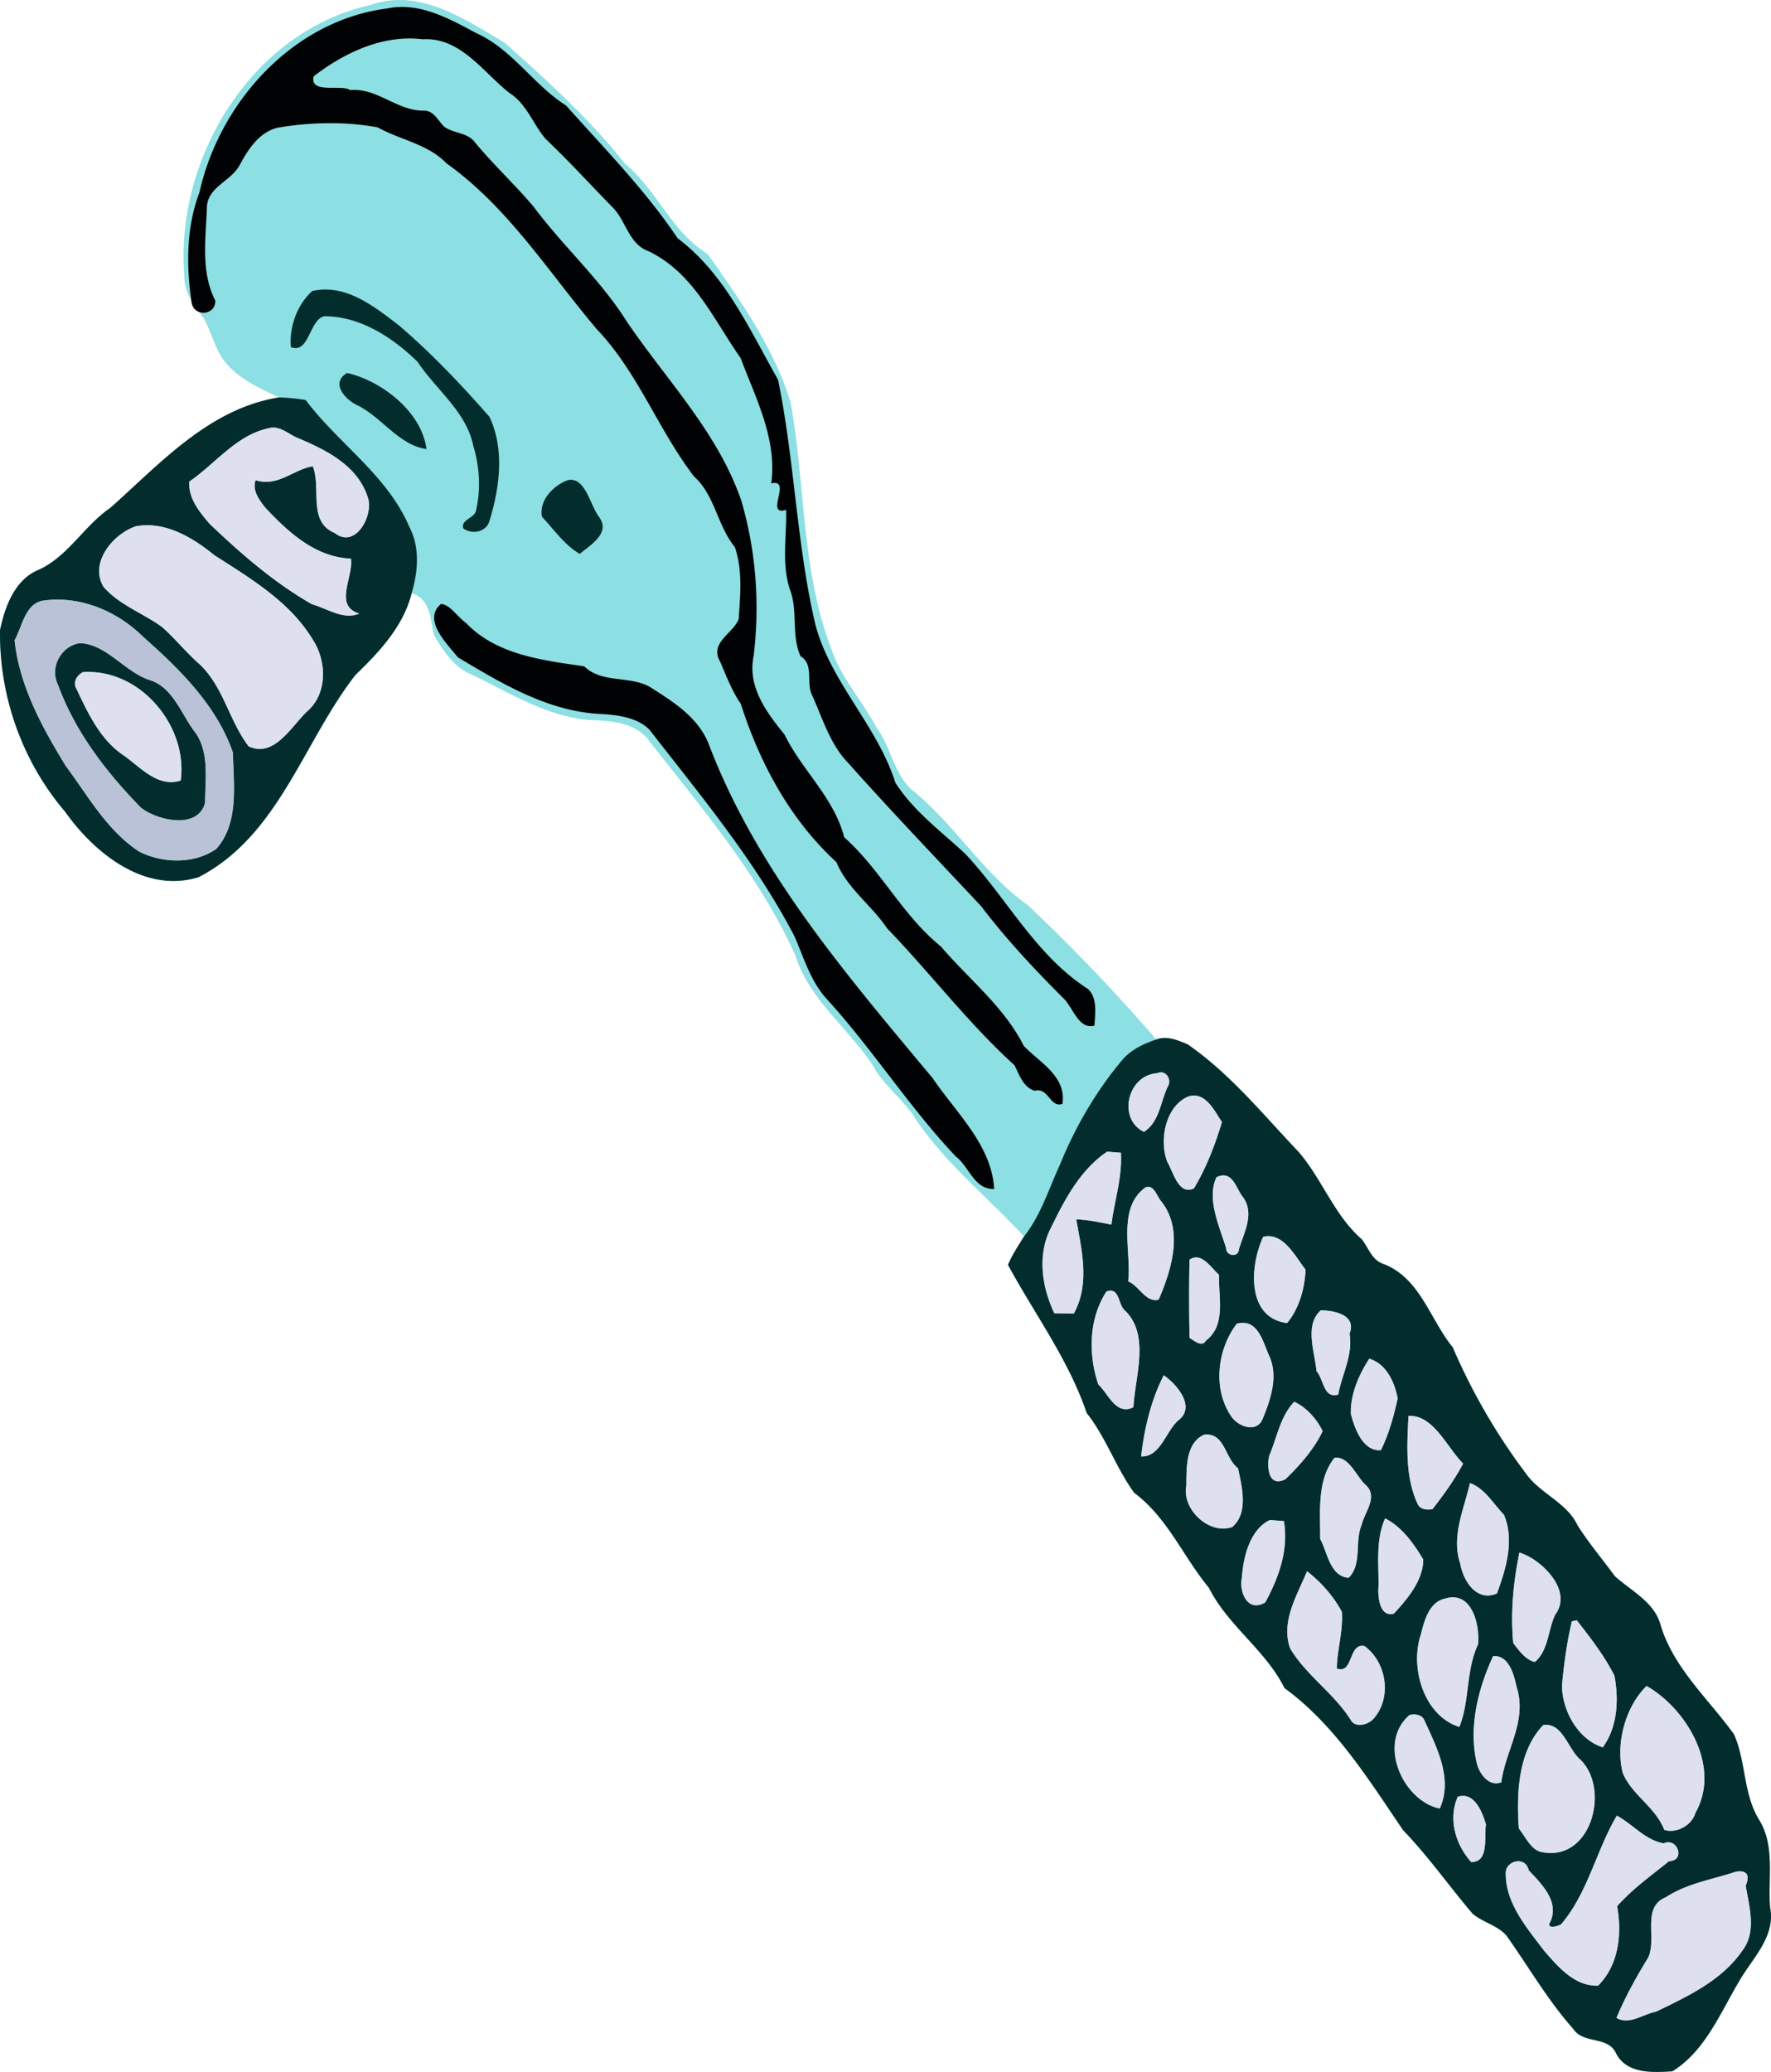
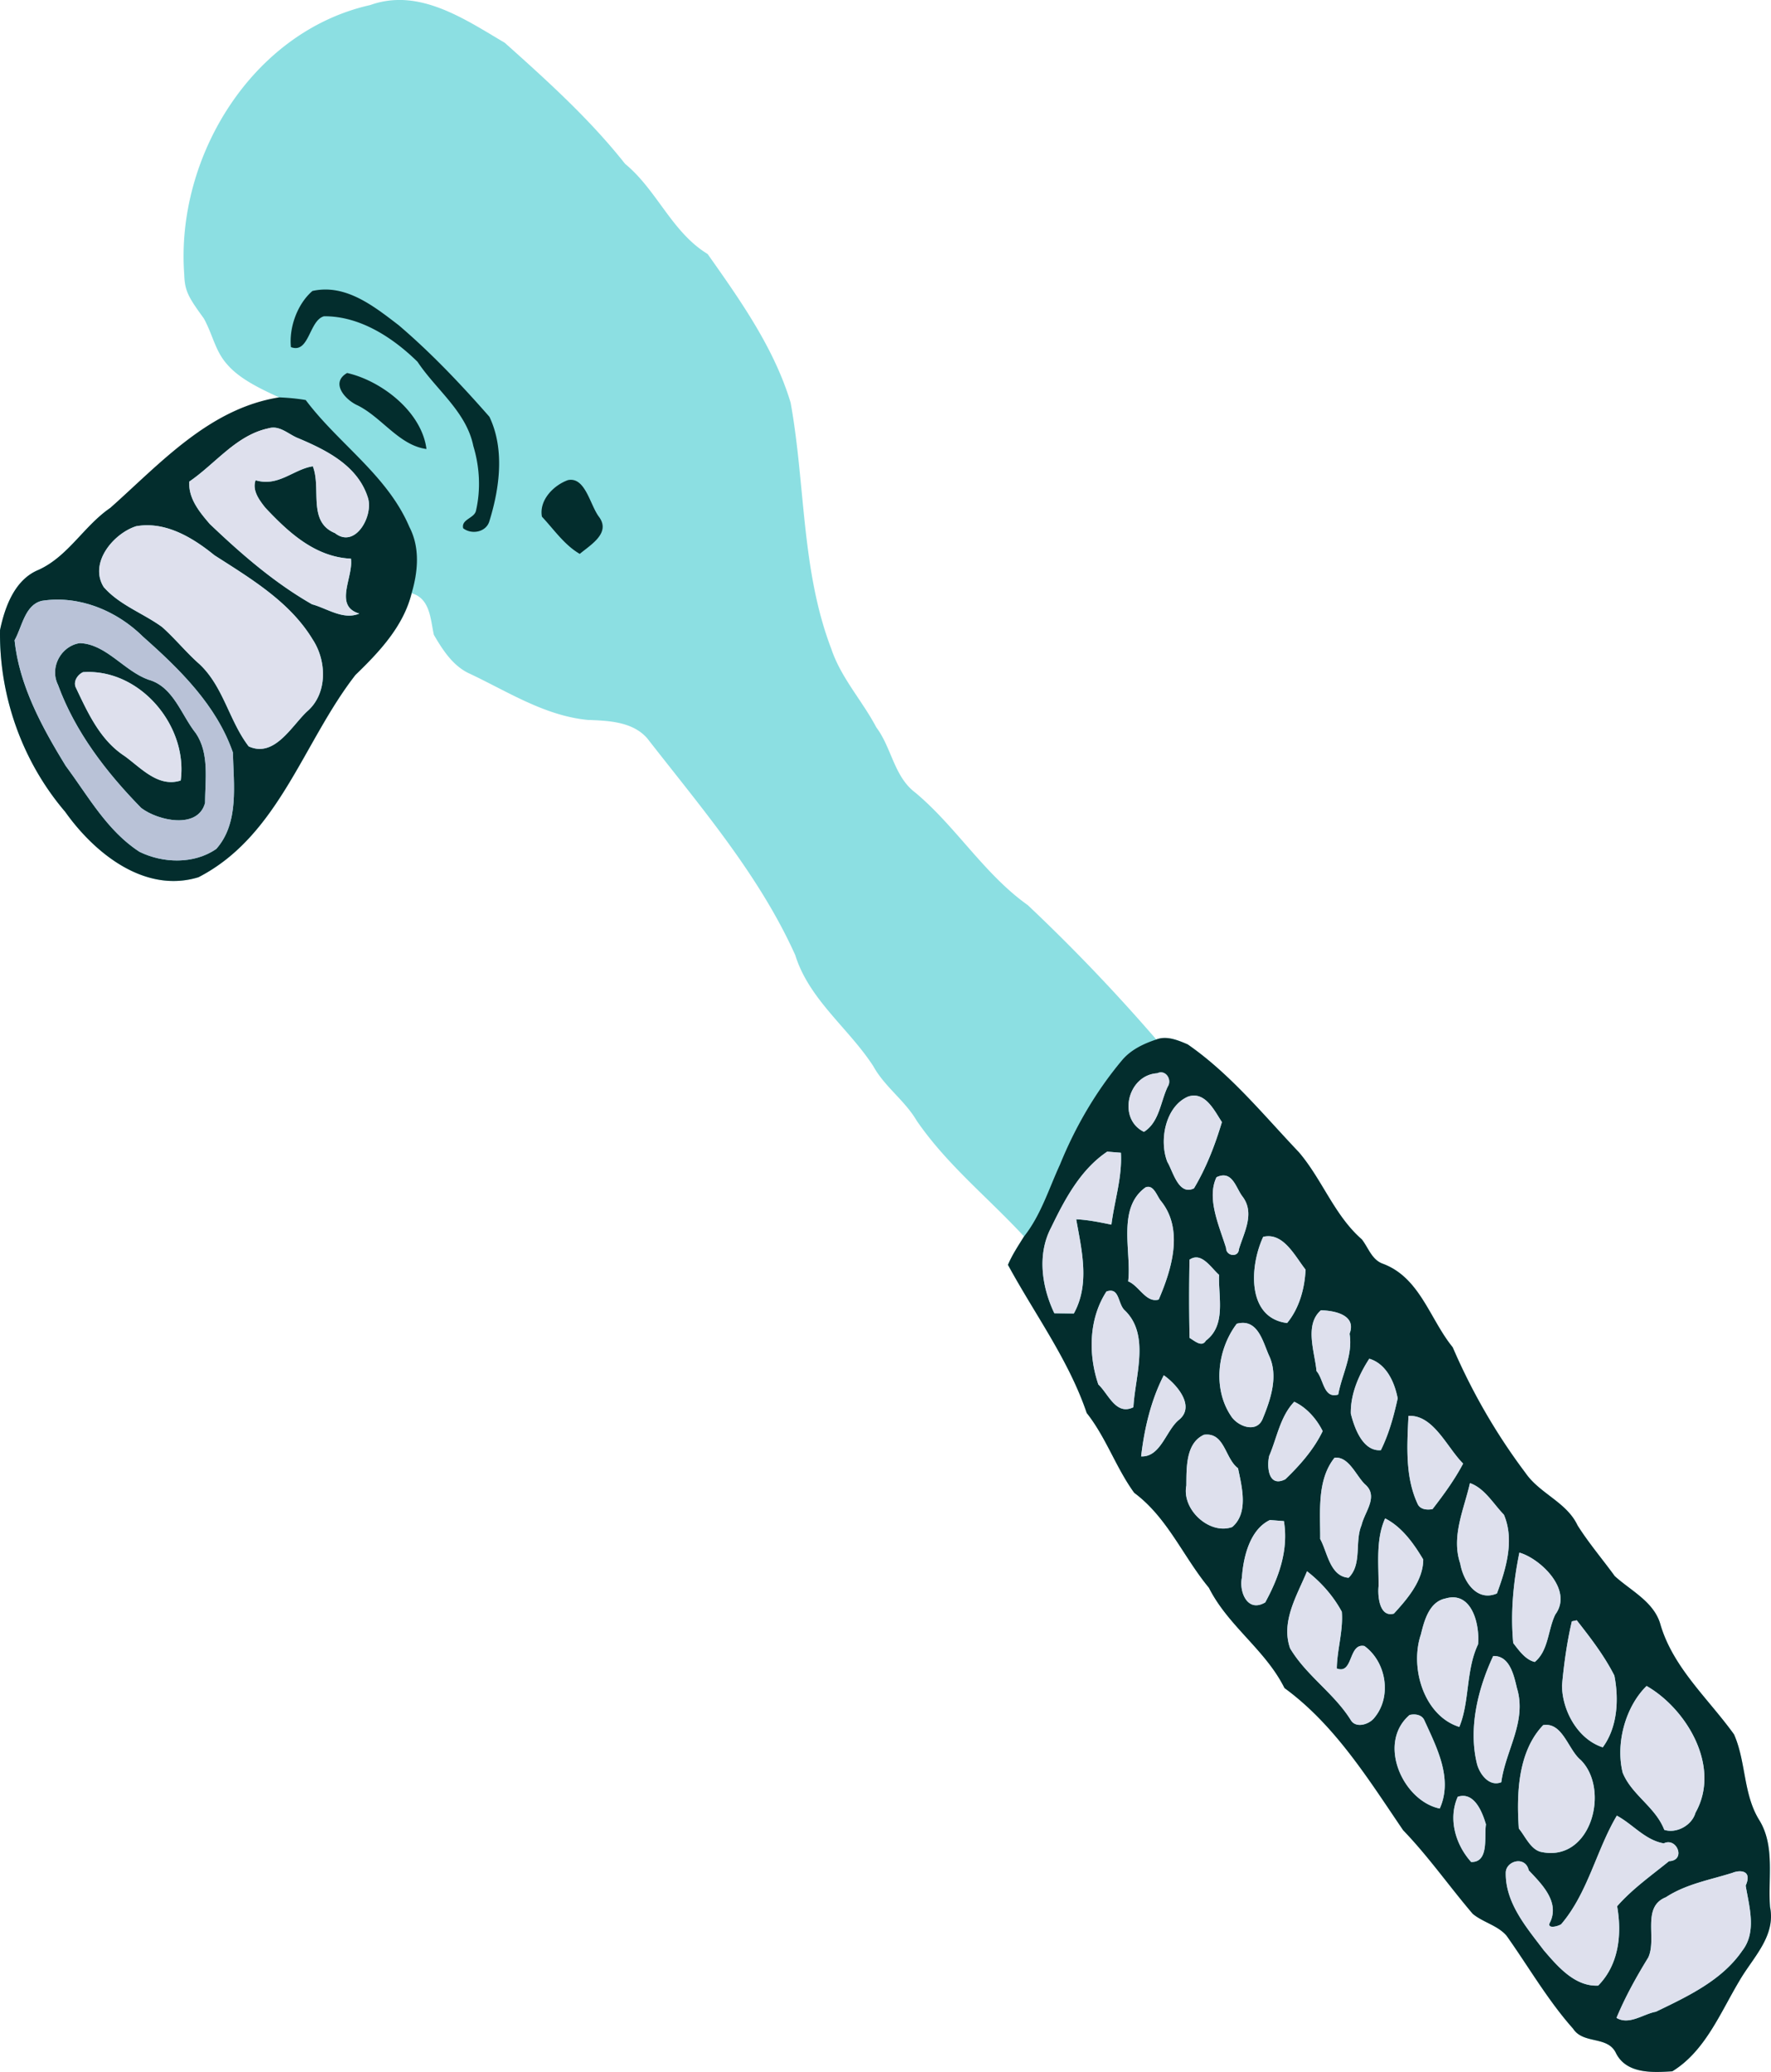
<svg xmlns="http://www.w3.org/2000/svg" height="847.547" width="543.5pt" viewBox="0 0 543.497 635.66">
  <path d="M123.06.005a26.145 26.145 0 00-9.428 1.544c-36.3 8.12-59.771 46.72-57.091 82.67.16 4.94 1.149 6.824 5.99 13.44 2.772 5.009 3.488 9.982 7.099 14.04 3.361 3.96 8.644 6.878 16.022 10.21 10.623 12.116-36.41 20.21-51.82 33.92-8.07 5.52-12.89 14.84-21.98 18.99-7.33 2.98-10.351 11.35-11.841 18.47-.31 20.24 6.81 40.35 20.009 55.79 8.99 12.67 24.38 25.11 40.89 20.05 24.64-12.68 32.11-41.45 48.17-62.06 7.31-7.06 14.72-14.91 17.24-25.06 5.69 1.57 5.79 8.03 6.82 12.74 2.76 4.73 5.98 9.75 11.2 12.02 11.64 5.51 22.871 12.81 36.011 14.1 6.3.23 13.8.49 18.29 5.66 16.48 21.17 34.32 41.86 45.42 66.51 4.22 13.62 16.39 22.41 23.94 34.05 3.48 6.32 9.65 10.49 13.3 16.7 9.27 13.53 21.96 23.64 32.96 35.55-1.76 2.82-3.63 5.63-4.93 8.7 8.2 15.12 18.61 29.079 24.17 45.459 5.95 7.52 9.01 16.84 14.58 24.49 10.2 7.57 15 19.55 22.92 29.13 5.89 11.72 17.348 19.032 23.188 30.762 15.49 11.31 25.771 27.979 36.411 43.609 7.73 8.01 14.14 17.199 21.36 25.659 3.17 2.63 7.59 3.52 10.35 6.67 6.77 9.52 12.66 19.811 20.45 28.561 3.17 4.9 10.66 2.07 13.19 7.56 3.26 6.39 11.27 5.9 17.26 5.53 10.06-6.15 14.728-17.97 20.558-27.71 4.08-7.11 11.251-13.66 9.441-22.69-.69-8.88 1.62-18.87-3.41-26.83-4.85-7.95-3.95-17.77-7.64-26.13-7.84-10.92-18.59-20.33-22.55-33.58-1.88-7.05-9.06-10.442-14.059-14.992-3.79-5.21-7.991-10.13-11.431-15.58-3.32-7.09-11.59-9.72-15.95-16.05-8.95-11.87-16.47-24.91-22.35-38.57-7.05-8.65-10.039-21.37-21.409-25.62-3.45-1.23-4.44-4.9-6.5-7.51-8.4-7.33-12.14-18.34-19.3-26.72-10.92-11.48-21-23.98-34.12-33.08-2.205-.944-4.735-2.019-7.205-1.97a6.976 6.976 0 00-2.434.47 560.182 560.182 0 00-39.441-41.22c-13.38-9.51-21.97-24.02-34.48-34.49-6.58-4.92-7.25-13.74-12-20.04-4.33-8.23-10.86-15.21-13.83-24.14-9.21-24.06-7.93-50.45-12.47-75.49-5.08-16.81-15.46-31.42-25.47-45.6-10.99-6.69-15.54-19.61-25.33-27.66-10.88-13.76-23.92-25.52-36.92-37.14C145.27 7.452 134.5.203 123.05-.007zm-.644 2.147c.063-.003.126.002.19 0-.164.005-.327.016-.49.025.1-.006.2-.02.3-.025zm-102.54 197.41a9.288 9.288 0 00-.002 0z" fill="#8cdfe2" />
-   <path fill="#010203" d="M124.21 2.147a21.86 21.86 0 00-5.407.462c-28.89 3.67-51.46 28.79-57.61 56.46-4.09 10.79-4.04 22.65-2.38 33.89.94 4.47 7.5 3.71 7.24-.79-4.57-8.96-2.85-19.2-2.54-28.89.42-6.07 7.56-7.76 10.09-12.74 2.62-4.83 5.99-10.071 11.74-11.391 10.05-1.67 20.55-1.91 30.55-.08 6.99 3.9 15.45 5.111 21.15 11.061 18.93 13.49 31.33 33.4 46.09 50.85 12.6 13.18 18.83 30.81 29.83 45.16 6.49 5.84 7.08 14.94 12.56 21.73 2.43 7.06 1.64 14.77 1.18 22.1-1.84 4.5-9.04 7.21-5.72 13.01 1.95 4.41 3.59 8.96 6.36 12.95 5.79 18.16 15.14 35.56 29.32 48.55 3.4 8.16 10.79 13.19 15.6 20.36 13.29 13.75 24.91 29.12 39.07 41.97 1.52 2.95 2.64 6.758 6.22 7.838 4.25-1.16 4.63 5.28 8.47 4.04 1.4-8.41-7.01-12.75-11.85-17.83-6.06-12.03-16.85-20.43-25.43-30.49-11.75-9.47-18.45-23.52-29.66-33.49-3.14-12.21-12.98-20.55-18.31-31.51-5.52-6.77-11.46-14.7-9.49-24.09 1.93-16.03.74-32.2-3.78-47.66-7.17-20.91-22.93-36.96-35.11-54.91-8.1-12.92-19.6-23.15-28.67-35.33-5.79-6.86-12.42-12.95-18.12-19.89-2.29-2.88-6.41-2.53-9.23-4.58-1.98-1.84-3.2-5.06-6.36-4.96-8.22.08-14.25-7.08-22.58-6.31-2.55-1.87-12.48 1.35-11.18-4.21 9.44-7.28 21.249-12.87 33.489-11.38 11.67-.69 18.55 10.22 26.73 16.57 5.21 3.36 7.12 9.49 10.98 14.02 7.03 6.65 13.54 13.82 20.31 20.73 4.36 4.13 5.05 11.47 11.29 13.71 13.84 6.66 19.9 20.93 28.23 32.76 4.66 12.39 11.24 24.86 9.4 38.48 6.58-1.61-2.18 10.28 4.56 8.08.25 8.08-1.419 16.42 1.111 24.3 2.61 6.52.41 14.33 3.34 20.66 4.02 2.28 1.82 7.81 3.31 11.45 3.33 7.21 5.549 15.26 11.169 21.13 13.35 14.97 27.22 29.45 40.92 44.07 7.58 9.97 16.14 19.14 24.98 27.98 3.22 2.8 4.79 10.01 9.8 8.66.21-3.77.991-8.56-2.069-11.29-16.05-10.33-24.82-27.85-37.62-41.45-7.45-6.92-15.9-13.13-21.42-21.81-5.49-17.39-19.69-30.57-24.49-48.29-5.84-24.78-6.38-50.45-11.5-75.3-8.73-15.39-16.29-32.49-30.8-43.39-9.95-14.79-22.44-27.51-34.26-40.75-10.09-6.41-16.55-17.32-27.67-22.26-6.687-3.615-14.093-7.68-21.833-7.962zm11.1 183.17c-5.85 4.95 2.2 12.48 5.2 16.35 13.62 8.11 28.059 16.84 44.409 17.4 4.95.36 10.75 1.08 14.41 4.83 15.85 20.37 32.52 40.38 44.5 63.39 2.87 6.57 4.92 13.75 9.85 19.16 14.08 15.41 25.29 33.17 39.62 48.33 4.13 3.14 5.67 10.21 11.8 10-.78-13.52-11.69-23.36-18.83-33.94-26.45-31.73-54.17-63.82-68.94-103.01-3.41-8.02-10.92-12.651-17.97-17.131-6.3-3.47-14.6-.97-20.1-6.28-12.65-1.83-26.9-3.48-36.25-13.3-2.58-1.77-4.96-5.76-7.7-5.8z" />
  <path fill="#032d2d" d="M99.64 88.829a18.18 18.18 0 00-3.76.442c-4.58 3.93-7.22 11.12-6.6 17.22 5.64 2.14 5.54-8.16 10.14-9.46 11-.1 21.14 6.53 28.71 13.96 5.72 8.62 14.98 15.27 17.13 25.85 1.95 6.42 2.32 13.35.8 19.9-.55 2.29-4.57 2.58-3.92 5.33 2.58 2.01 6.95 1.22 8-2.03 3.19-10.2 4.8-22.23.061-32.17-8.69-9.91-17.81-19.54-27.85-28.1-6.589-5.04-14.097-11.052-22.711-10.942zm6.89 25.603c-5.3 3.03-.51 8.3 3.25 9.95 7.44 3.71 12.75 12.269 21.1 13.369-1.51-11.58-13.98-20.969-24.35-23.319zm-20.88 7.48c-21.46 3.42-36.41 20.21-51.82 33.92-8.07 5.52-12.89 14.839-21.98 18.989C4.521 177.8 1.5 186.17.01 193.29c-.31 20.24 6.81 40.35 20.01 55.79 8.99 12.67 24.38 25.11 40.89 20.05 24.64-12.68 32.11-41.45 48.17-62.06 7.31-7.06 14.72-14.91 17.24-25.06 1.96-6.65 2.63-13.96-.69-20.35-6.75-15.87-21.77-25.52-31.81-38.93-2.71-.47-5.43-.7-8.17-.82zm-1.95 9.284c2.874-.11 5.317 2.325 7.96 3.305 8.73 3.7 18.22 8.46 21.27 18.27 1.71 5.53-3.93 15.71-10.15 10.78-8.48-3.49-4.1-13.65-6.78-20.49-5.95.91-10.571 6.39-17.561 4.28-1.12 3.12 1.14 6.09 2.96 8.4 7.1 7.57 15.3 15.17 26.29 15.66.82 5.71-5.38 14.48 2.57 16.85-4.91 2.07-9.9-1.61-14.5-2.85-11.61-6.64-21.769-15.47-31.409-24.67-3.13-3.65-6.58-7.81-6.26-12.98 7.99-5.45 14.46-14.28 24.35-16.34.43-.13.85-.2 1.26-.215zm91.556 16.005a4.397 4.397 0 00-.947.09c-4.44 1.59-8.93 6.181-8 11.22 3.66 3.91 6.91 8.701 11.61 11.42 3.36-2.81 9.66-6.43 5.84-11.45-2.56-3.468-3.984-11.208-8.503-11.28zm-130.15 13.95c7.715-.024 14.874 4.465 20.692 9.198 11.09 7.12 23.18 14.28 30.16 25.85 4.34 6.58 4.61 16.661-1.73 22.081-4.77 4.48-10.011 14.31-17.911 10.71-5.97-7.77-7.72-18.26-15.03-25.17-4.1-3.58-7.5-7.86-11.57-11.47-5.81-4.23-13.07-6.72-17.89-12.24-4.59-7.37 2.94-16.41 9.94-18.66 1.122-.2 2.237-.296 3.339-.299zm-27.992 22.812c9.942-.167 19.68 4.37 26.714 11.317 11.27 9.98 22.61 21.06 27.64 35.58.22 9.75 1.97 21.63-5.09 29.58-6.79 4.72-16.33 4.45-23.59.88-9.94-6.46-15.74-17.1-22.64-26.38-7.24-11.8-14.24-24.62-15.68-38.51 2.31-4.05 3.13-10.86 8.38-12.1a30.926 30.926 0 014.266-.366zM24.5 197.31c-5.72.83-9.38 7.42-6.7 12.8 5.26 14.42 14.859 26.87 25.519 37.75 5.07 3.91 17.43 6.71 19.61-1.54.03-7.06 1.37-15.17-2.85-21.39-4.49-5.63-6.86-14.26-14.5-16.4-7.5-2.66-13-10.94-21.08-11.22zm2.604 8.853c16.808-.024 30.554 17.148 28.345 33.297-6.92 2.25-12.27-3.96-17.28-7.55-7.53-4.94-11.26-13.32-14.98-21.14-.69-1.84.65-3.78 2.28-4.55a24.626 24.626 0 011.635-.057zm330.18 112.28a6.977 6.977 0 00-2.434.47c-3.92 1.3-7.831 3.15-10.531 6.39-8 9.55-14.339 20.45-19.019 31.98-3.44 7.45-5.87 15.54-11.041 22.06-1.76 2.82-3.63 5.63-4.93 8.7 8.2 15.12 18.61 29.079 24.17 45.459 5.95 7.52 9.01 16.84 14.58 24.49 10.2 7.57 15 19.55 22.92 29.13 5.89 11.72 17.35 19.032 23.19 30.762 15.49 11.31 25.77 27.979 36.41 43.609 7.73 8.01 14.14 17.199 21.36 25.659 3.17 2.63 7.59 3.52 10.35 6.67 6.77 9.52 12.66 19.81 20.45 28.56 3.17 4.9 10.66 2.07 13.19 7.56 3.26 6.39 11.27 5.9 17.26 5.53 10.06-6.15 14.728-17.969 20.558-27.709 4.08-7.11 11.251-13.661 9.44-22.691-.69-8.88 1.622-18.87-3.408-26.83-4.85-7.95-3.951-17.77-7.641-26.13-7.84-10.92-18.59-20.33-22.55-33.58-1.88-7.05-9.06-10.441-14.06-14.991-3.79-5.21-7.99-10.13-11.43-15.58-3.32-7.09-11.59-9.72-15.95-16.05-8.95-11.87-16.47-24.91-22.35-38.57-7.05-8.65-10.04-21.37-21.41-25.62-3.45-1.23-4.44-4.9-6.5-7.51-8.4-7.33-12.14-18.34-19.3-26.72-10.92-11.48-21-23.98-34.12-33.08-2.204-.944-4.734-2.019-7.204-1.97zm-1.193 10.562c2.09-.187 3.51 2.506 2.268 4.388-2.23 4.68-2.57 10.879-7.29 13.859-8.21-3.97-5.06-17.45 4.09-17.98.32-.155.633-.24.932-.267zm10.384 7.12c4.083.044 6.501 5.073 8.514 8.127-2.09 7.02-4.8 14.031-8.57 20.331-4.75 2.35-6.46-5.311-8.16-8.081-2.64-6.67-.57-17.11 6.36-20.07a5.675 5.675 0 011.856-.307zm-26.675 17.197l4.189.341c.44 7.48-1.97 14.69-2.91 22.05-3.57-.72-7.16-1.47-10.8-1.64 1.68 9.53 4.27 19.86-.73 28.9-1.49-.02-4.48-.04-5.98-.06-3.88-8.15-5.33-18.14-.96-26.36 4.17-8.64 9.03-17.77 17.191-23.23zm35.914 7.307c2.948.226 3.945 4.377 5.635 6.514 3.82 5.11.42 10.95-1.14 16.12-.14 2.63-3.95 2.14-3.94-.38-2.09-6.76-6.05-15.22-2.94-21.71.92-.44 1.704-.597 2.385-.545zm-23.27 3.487c1.906.074 2.772 3.156 3.945 4.477 6.91 8.73 3.19 20.859-.79 30.109-3.89 1.13-5.99-4.22-9.38-5.59 1.11-8.96-3.57-22.46 5.34-28.83.319-.126.612-.177.885-.166zm36.883 15.152c5.157.057 8.315 6.412 11.333 10.245-.25 5.76-1.92 11.87-5.66 16.39-12.4-1.54-11.56-17.37-7.34-26.44a6.808 6.808 0 011.667-.195zm-22.291 6.51c2.765-.047 5.092 3.622 7.082 5.345-.27 6.74 2.27 15.42-4.05 20.19-1.24 2.18-3.55-.02-5-.84-.18-8-.168-16.01-.019-24 .687-.476 1.348-.684 1.986-.695zm-26.188 10.206c2.584.023 2.416 3.986 4.14 5.85 8.09 7.49 3.38 20.199 2.84 29.909-5.38 2.61-7.62-4.061-10.76-6.991-3.15-9.27-2.92-20.189 2.49-28.519.495-.175.92-.253 1.29-.25zm64.51 6.018c3.97.06 11.06 1.332 8.81 7.182 1.07 6.65-2.32 12.369-3.48 18.659-4.53 1.39-4.44-4.72-6.67-7.2-.48-5.7-3.81-14.151 1.34-18.641zm-24.13 3.857c5.026-.162 6.468 6.062 8.171 9.914 3.04 6.33.55 13.59-1.96 19.67-1.94 4.39-7.74 2.1-9.69-1.07-5.64-8.44-4.14-20.42 1.8-28.25a7.296 7.296 0 011.679-.265zm38.99 10.994c5.24 1.56 7.772 7.22 8.712 12.17-1.18 5.4-2.691 10.92-5.161 15.89-5.49.43-8.08-6.66-9.22-11.22-.12-6 2.44-11.88 5.67-16.84zm-63.07 5.08c3.93 2.72 9.862 9.539 4.612 13.709-3.95 3.26-5.581 11.45-11.561 11.18.97-8.51 3.03-17.25 6.95-24.89zm40.042 8.13c3.8 1.75 6.9 5.31 8.72 9-2.65 5.56-7.021 10.53-11.461 14.78-5.43 2.73-5.67-4.33-4.94-7.2 2.38-5.54 3.37-12.1 7.68-16.58zm35.759 4.321c7.222.226 11.275 9.883 16.07 14.64-2.62 4.97-5.961 9.528-9.391 13.968-1.76.32-3.89.14-4.65-1.76-3.82-8.34-3.15-17.92-2.74-26.84.24-.013.477-.015.71-.008zm-62.331 5.742c5.293.21 5.506 7.505 9.322 10.327 1.17 5.72 3.299 13.7-1.791 18.04-6.92 2.48-15.52-5.31-14.08-12.72.07-5.27-.26-13.02 5.42-15.59.4-.053.776-.07 1.128-.057zm39.708 7.093c3.82.192 5.983 5.63 8.523 8.114 4.39 3.71-.059 8.44-1.01 12.6-2.16 5.08.25 12-3.97 16.12-5.75-.42-6.5-7.91-8.72-11.891.07-8.2-1.09-18.03 4.39-24.91a4.28 4.28 0 01.787-.034zm40.784 7.793c4.51 1.56 7.198 6.391 10.419 9.691 3.32 7.77.65 16.64-2.14 24.17-6.37 2.7-10.38-4.041-11.26-9.181-2.83-8.34 1.17-16.63 2.98-24.68zm-26.031 10.83c5.17 2.63 8.78 7.71 11.69 12.6.01 6.42-4.85 12.091-9 16.611-4.54 1.27-4.999-5.68-4.709-8.36.07-6.94-.901-14.33 2.019-20.85zm-35.36.5l4.3.332c1.47 8.89-1.57 17.319-5.73 24.939-5.59 3.31-8.08-3.5-7.16-7.6.42-6.39 2.48-14.78 8.59-17.67zm76.56 10c6.18 1.7 16.642 11.32 11.042 18.96-2.3 4.62-2.04 11.07-6.31 14.58-2.85-.65-4.88-3.55-6.62-5.8-.88-9.27.029-18.64 1.889-27.74zm-65.168 5.72c4.33 3.36 8.07 7.581 10.68 12.42.46 5.82-1.451 11.57-1.541 17.4 5.12 1.95 3.5-7.93 8.49-6.88 6.71 4.89 8.44 15.48 3.09 21.94-1.55 2.09-5.68 3.42-7.27.8-5.15-8.28-13.67-13.67-18.65-22.05-2.88-8.27 2.17-16.24 5.2-23.63zm44.67 8c6.397-.092 8.335 9.038 7.818 14.42-3.77 7.91-2.56 17.66-5.75 25.33-10.71-3.33-15.3-17.96-11.8-28.35 1.04-4.24 2.55-10.06 7.6-11.06.76-.222 1.47-.33 2.132-.34zm38.109 7.04c4.2 5.35 8.449 10.86 11.539 16.96 1.43 7.24.99 15.84-3.56 22.01-7.64-2.46-12.449-11.22-12.509-18.98.6-6.6 1.509-13.21 3.019-19.66.37-.09 1.13-.25 1.51-.33zm-25.641 10.96c5.04-.17 6.34 5.87 7.27 9.8 3.15 10.24-3.48 19.1-4.79 28.92-3.64 1.46-6.51-2.33-7.4-5.41-2.83-11.08.29-23.44 4.92-33.31zm47.07 9.19c12.13 6.92 23.01 24.69 15 38.9-1.1 3.92-5.89 6.44-9.57 5.24-2.68-6.99-9.98-10.69-12.76-17.52-2.24-8.99.84-20.26 7.33-26.62zm-71.408 8.739c1.35-.003 2.693.507 3.248 1.872 3.8 8.33 8.8 17.889 4.68 26.989-11.23-2.3-19.36-20.04-9.25-28.7.422-.103.872-.16 1.322-.161zm40.75 3.195c5.124.14 6.81 7.814 10.458 10.786 9.12 9.11 3.09 31.69-12.35 28.15-3.07-.82-4.73-4.809-6.66-7.139-.73-10.61-.29-23.6 7.48-31.72a5.66 5.66 0 011.072-.076zm-25.51 21.79c3.89.15 5.903 5.455 6.875 8.753-.62 3.54 1.09 11.7-4.55 11.52-4.81-5.37-7.1-13.22-4.11-20a5.04 5.04 0 011.785-.272zm47.04 6.06c4.9 2.62 8.67 7.51 14.4 8.5 4.01-1.99 6.929 5.26 1.609 5.47-5.45 4.42-11.28 8.52-15.92 13.82 1.5 8.51.571 17.89-5.819 24.35-7.16.36-12.49-5.94-16.72-10.88-5.31-7.03-11.89-14.59-11.63-23.97.27-3.51 6.04-5 7.05-.51 3.9 4.14 9.449 9.52 6.619 15.77-1.41 2.36 2.261 1.48 3.331.759 8.2-9.6 10.81-22.769 17.08-33.309zm37.82 17.072c1.759.025 3.19 1.067 1.718 4.388 1.09 6.52 3.44 14.2-1.03 19.95-6.24 9.14-16.84 14.07-26.53 18.75-3.8.66-8.209 4.221-12.08 1.881 2.67-6.43 6.09-12.57 9.73-18.5 2.75-5.85-2.14-15.491 5.42-18.511 6.23-4.07 13.53-5.31 20.41-7.48.693-.29 1.56-.49 2.36-.478z" />
  <path fill="#dee0ed" d="M83.7 131.189a4.95 4.95 0 00-1.26.216c-9.89 2.06-16.36 10.889-24.35 16.339-.32 5.17 3.13 9.33 6.26 12.98 9.64 9.2 19.8 18.03 31.41 24.67 4.6 1.24 9.59 4.92 14.5 2.85-7.95-2.37-1.75-11.14-2.57-16.85-10.99-.49-19.19-8.09-26.29-15.66-1.82-2.31-4.08-5.28-2.96-8.4 6.99 2.11 11.61-3.37 17.56-4.28 2.68 6.84-1.7 17 6.78 20.49 6.22 4.93 11.86-5.25 10.15-10.78-3.05-9.81-12.54-14.57-21.27-18.27-2.642-.98-5.085-3.415-7.96-3.305zM45.11 161.145a19.3 19.3 0 00-3.34.298c-7 2.25-14.528 11.291-9.938 18.661 4.82 5.52 12.079 8.01 17.889 12.24 4.07 3.61 7.47 7.89 11.57 11.47 7.31 6.91 9.06 17.4 15.03 25.17 7.9 3.6 13.14-6.23 17.91-10.71 6.34-5.42 6.07-15.5 1.73-22.08-6.98-11.57-19.069-18.73-30.159-25.85-5.818-4.734-12.978-9.223-20.692-9.199zm-18.003 45.012c-.542 0-1.088.02-1.636.056-1.63.77-2.97 2.71-2.28 4.55 3.72 7.82 7.45 16.201 14.98 21.141 5.01 3.59 10.361 9.8 17.281 7.55 2.208-16.15-11.538-33.32-28.346-33.3zm328.98 122.84a2.682 2.682 0 00-.931.267c-9.15.53-12.301 14.01-4.091 17.98 4.72-2.98 5.06-9.18 7.29-13.859 1.243-1.881-.178-4.574-2.268-4.387zm10.384 7.12a5.682 5.682 0 00-1.856.308c-6.93 2.96-9 13.4-6.36 20.07 1.7 2.77 3.41 10.43 8.16 8.08 3.77-6.3 6.48-13.31 8.57-20.33-2.013-3.054-4.43-8.083-8.514-8.127zm-26.675 17.197c-8.16 5.46-13.021 14.59-17.191 23.23-4.37 8.22-2.92 18.211.96 26.361 1.5.02 4.49.04 5.98.06 5-9.04 2.41-19.37.73-28.9 3.64.17 7.23.92 10.8 1.64.94-7.36 3.35-14.57 2.91-22.05l-4.19-.34zm35.914 7.306c-.68-.052-1.464.105-2.385.544-3.11 6.49.85 14.951 2.94 21.711-.01 2.52 3.8 3.01 3.94.38 1.56-5.17 4.96-11.01 1.14-16.12-1.69-2.137-2.687-6.288-5.635-6.514zm-23.27 3.488c-.273-.01-.566.04-.885.167-8.91 6.37-4.23 19.87-5.34 28.83 3.39 1.37 5.49 6.72 9.38 5.59 3.98-9.25 7.7-21.38.79-30.11-1.173-1.32-2.039-4.403-3.945-4.476zm36.883 15.152a6.802 6.802 0 00-1.667.195c-4.22 9.07-5.06 24.9 7.34 26.44 3.74-4.52 5.41-10.63 5.66-16.39-3.018-3.833-6.175-10.189-11.333-10.245zm-22.291 6.51c-.639.01-1.3.218-1.986.695-.15 7.99-.161 16 .019 24 1.45.82 3.76 3.02 5 .84 6.32-4.77 3.78-13.45 4.05-20.19-1.99-1.723-4.317-5.393-7.083-5.346zm-26.188 10.205c-.37-.003-.794.075-1.29.25-5.41 8.33-5.64 19.25-2.49 28.52 3.14 2.93 5.38 9.6 10.761 6.99.54-9.71 5.25-22.419-2.84-29.909-1.724-1.864-1.557-5.827-4.141-5.85zm64.51 6.02c-5.15 4.49-1.82 12.94-1.34 18.64 2.23 2.48 2.14 8.59 6.67 7.2 1.16-6.29 4.55-12.009 3.48-18.659 2.25-5.85-4.84-7.121-8.81-7.181zm-24.13 3.855c-.52.017-1.077.101-1.678.264-5.94 7.83-7.44 19.81-1.8 28.25 1.95 3.17 7.749 5.46 9.689 1.07 2.51-6.08 5-13.34 1.96-19.67-1.703-3.85-3.145-10.075-8.171-9.913zm38.99 10.994c-3.23 4.96-5.788 10.841-5.668 16.841 1.14 4.56 3.729 11.65 9.219 11.22 2.47-4.97 3.98-10.49 5.16-15.89-.94-4.95-3.47-10.61-8.71-12.17zm-63.07 5.08c-3.92 7.64-5.98 16.381-6.95 24.891 5.98.27 7.612-7.92 11.562-11.18 5.25-4.17-.681-10.99-4.611-13.71zm40.042 8.13c-4.31 4.48-5.3 11.04-7.68 16.58-.73 2.87-.49 9.93 4.94 7.2 4.44-4.25 8.81-9.22 11.46-14.78-1.82-3.69-4.92-7.25-8.72-9zm35.759 4.322a8.424 8.424 0 00-.71.008c-.41 8.92-1.08 18.501 2.74 26.841.76 1.9 2.89 2.08 4.65 1.76 3.43-4.44 6.77-9 9.39-13.97-4.795-4.756-8.848-14.413-16.07-14.639zm-62.331 5.742a6.687 6.687 0 00-1.128.056c-5.68 2.57-5.35 10.321-5.42 15.591-1.44 7.41 7.159 15.2 14.08 12.72 5.09-4.34 2.96-12.32 1.79-18.04-3.816-2.821-4.029-10.118-9.322-10.327zm39.708 7.092a4.263 4.263 0 00-.786.035c-5.48 6.88-4.32 16.709-4.39 24.909 2.22 3.98 2.97 11.47 8.72 11.89 4.22-4.12 1.81-11.04 3.97-16.12.95-4.16 5.4-8.89 1.01-12.6-2.541-2.484-4.704-7.921-8.524-8.113zm40.784 7.794c-1.81 8.05-5.812 16.34-2.982 24.68.88 5.14 4.891 11.881 11.261 9.181 2.79-7.53 5.46-16.4 2.14-24.17-3.22-3.3-5.91-8.13-10.42-9.69zm-26.031 10.83c-2.92 6.52-1.95 13.91-2.02 20.85-.29 2.68.17 9.631 4.71 8.361 4.15-4.52 9.01-10.19 9-16.61-2.91-4.89-6.52-9.97-11.69-12.6zm-35.36.5c-6.11 2.89-8.17 11.28-8.59 17.67-.92 4.1 1.571 10.91 7.161 7.6 4.16-7.62 7.2-16.049 5.73-24.939l-4.3-.331zm76.56 10c-1.86 9.1-2.768 18.471-1.888 27.741 1.74 2.25 3.77 5.15 6.62 5.8 4.27-3.51 4.01-9.961 6.31-14.58 5.6-7.64-4.861-17.26-11.042-18.96zm-65.168 5.72c-3.03 7.39-8.08 15.36-5.2 23.63 4.98 8.38 13.5 13.77 18.65 22.05 1.59 2.62 5.719 1.29 7.269-.8 5.35-6.46 3.62-17.05-3.09-21.94-4.99-1.05-3.37 8.83-8.49 6.88.09-5.83 2-11.58 1.54-17.4-2.61-4.84-6.35-9.06-10.68-12.42zm44.67 8a8.052 8.052 0 00-2.131.34c-5.05 1-6.56 6.82-7.6 11.06-3.5 10.39 1.09 25.02 11.8 28.35 3.19-7.67 1.98-17.42 5.75-25.33.516-5.383-1.422-14.512-7.82-14.42zm38.109 7.04c-.38.08-1.141.24-1.511.33-1.51 6.45-2.419 13.06-3.019 19.66.06 7.76 4.87 16.52 12.509 18.98 4.55-6.17 4.99-14.77 3.56-22.01-3.09-6.1-7.34-11.61-11.54-16.96zm-25.641 10.96c-4.63 9.87-7.75 22.23-4.92 33.31.89 3.08 3.76 6.87 7.4 5.41 1.31-9.82 7.94-18.68 4.79-28.92-.93-3.93-2.23-9.97-7.27-9.8zm47.07 9.19c-6.49 6.36-9.57 17.63-7.33 26.62 2.78 6.83 10.079 10.53 12.759 17.52 3.68 1.2 8.47-1.32 9.57-5.24 8.01-14.21-2.87-31.98-15-38.9zm-71.408 8.739c-.45 0-.9.058-1.322.16-10.11 8.66-1.98 26.4 9.25 28.7 4.12-9.1-.88-18.658-4.68-26.988-.555-1.365-1.899-1.875-3.248-1.872zm40.75 3.195a5.684 5.684 0 00-1.072.077c-7.77 8.12-8.21 21.11-7.48 31.72 1.93 2.33 3.59 6.319 6.66 7.139 15.44 3.54 21.47-19.04 12.35-28.15-3.647-2.972-5.334-10.646-10.458-10.786zm-25.51 21.79a5.04 5.04 0 00-1.785.272c-2.99 6.78-.7 14.63 4.11 20 5.64.18 3.93-7.979 4.55-11.519-.972-3.299-2.984-8.604-6.875-8.753zm47.04 6.06c-6.27 10.54-8.88 23.71-17.08 33.31-1.07.72-4.741 1.6-3.331-.76 2.83-6.25-2.72-11.63-6.62-15.77-1.01-4.49-6.78-3-7.05.51-.26 9.38 6.32 16.94 11.63 23.97 4.23 4.94 9.561 11.24 16.72 10.88 6.39-6.46 7.32-15.84 5.82-24.35 4.64-5.3 10.47-9.4 15.92-13.82 5.32-.21 2.4-7.46-1.61-5.47-5.73-.99-9.5-5.88-14.4-8.5zm37.82 17.072c-.8-.011-1.667.188-2.361.478-6.88 2.17-14.18 3.41-20.41 7.48-7.56 3.02-2.67 12.66-5.42 18.51-3.64 5.93-7.06 12.07-9.73 18.5 3.87 2.34 8.28-1.22 12.08-1.88 9.69-4.68 20.29-9.61 26.53-18.75 4.47-5.75 2.12-13.43 1.03-19.95 1.472-3.32.042-4.363-1.718-4.388z" />
  <path fill="#b9c2d7" d="M12.85 184.329c11.37-1.78 22.94 3.01 30.98 10.95 11.27 9.98 22.61 21.06 27.64 35.58.22 9.75 1.97 21.63-5.09 29.58-6.79 4.72-16.33 4.45-23.59.88-9.94-6.46-15.74-17.1-22.64-26.38-7.24-11.8-14.24-24.62-15.68-38.51 2.31-4.05 3.13-10.86 8.38-12.1m11.65 12.98c-5.72.83-9.38 7.42-6.7 12.8 5.26 14.42 14.86 26.87 25.52 37.75 5.07 3.91 17.43 6.71 19.61-1.54.03-7.06 1.37-15.17-2.85-21.39-4.49-5.63-6.86-14.26-14.5-16.4-7.5-2.66-13-10.94-21.08-11.22z" />
</svg>